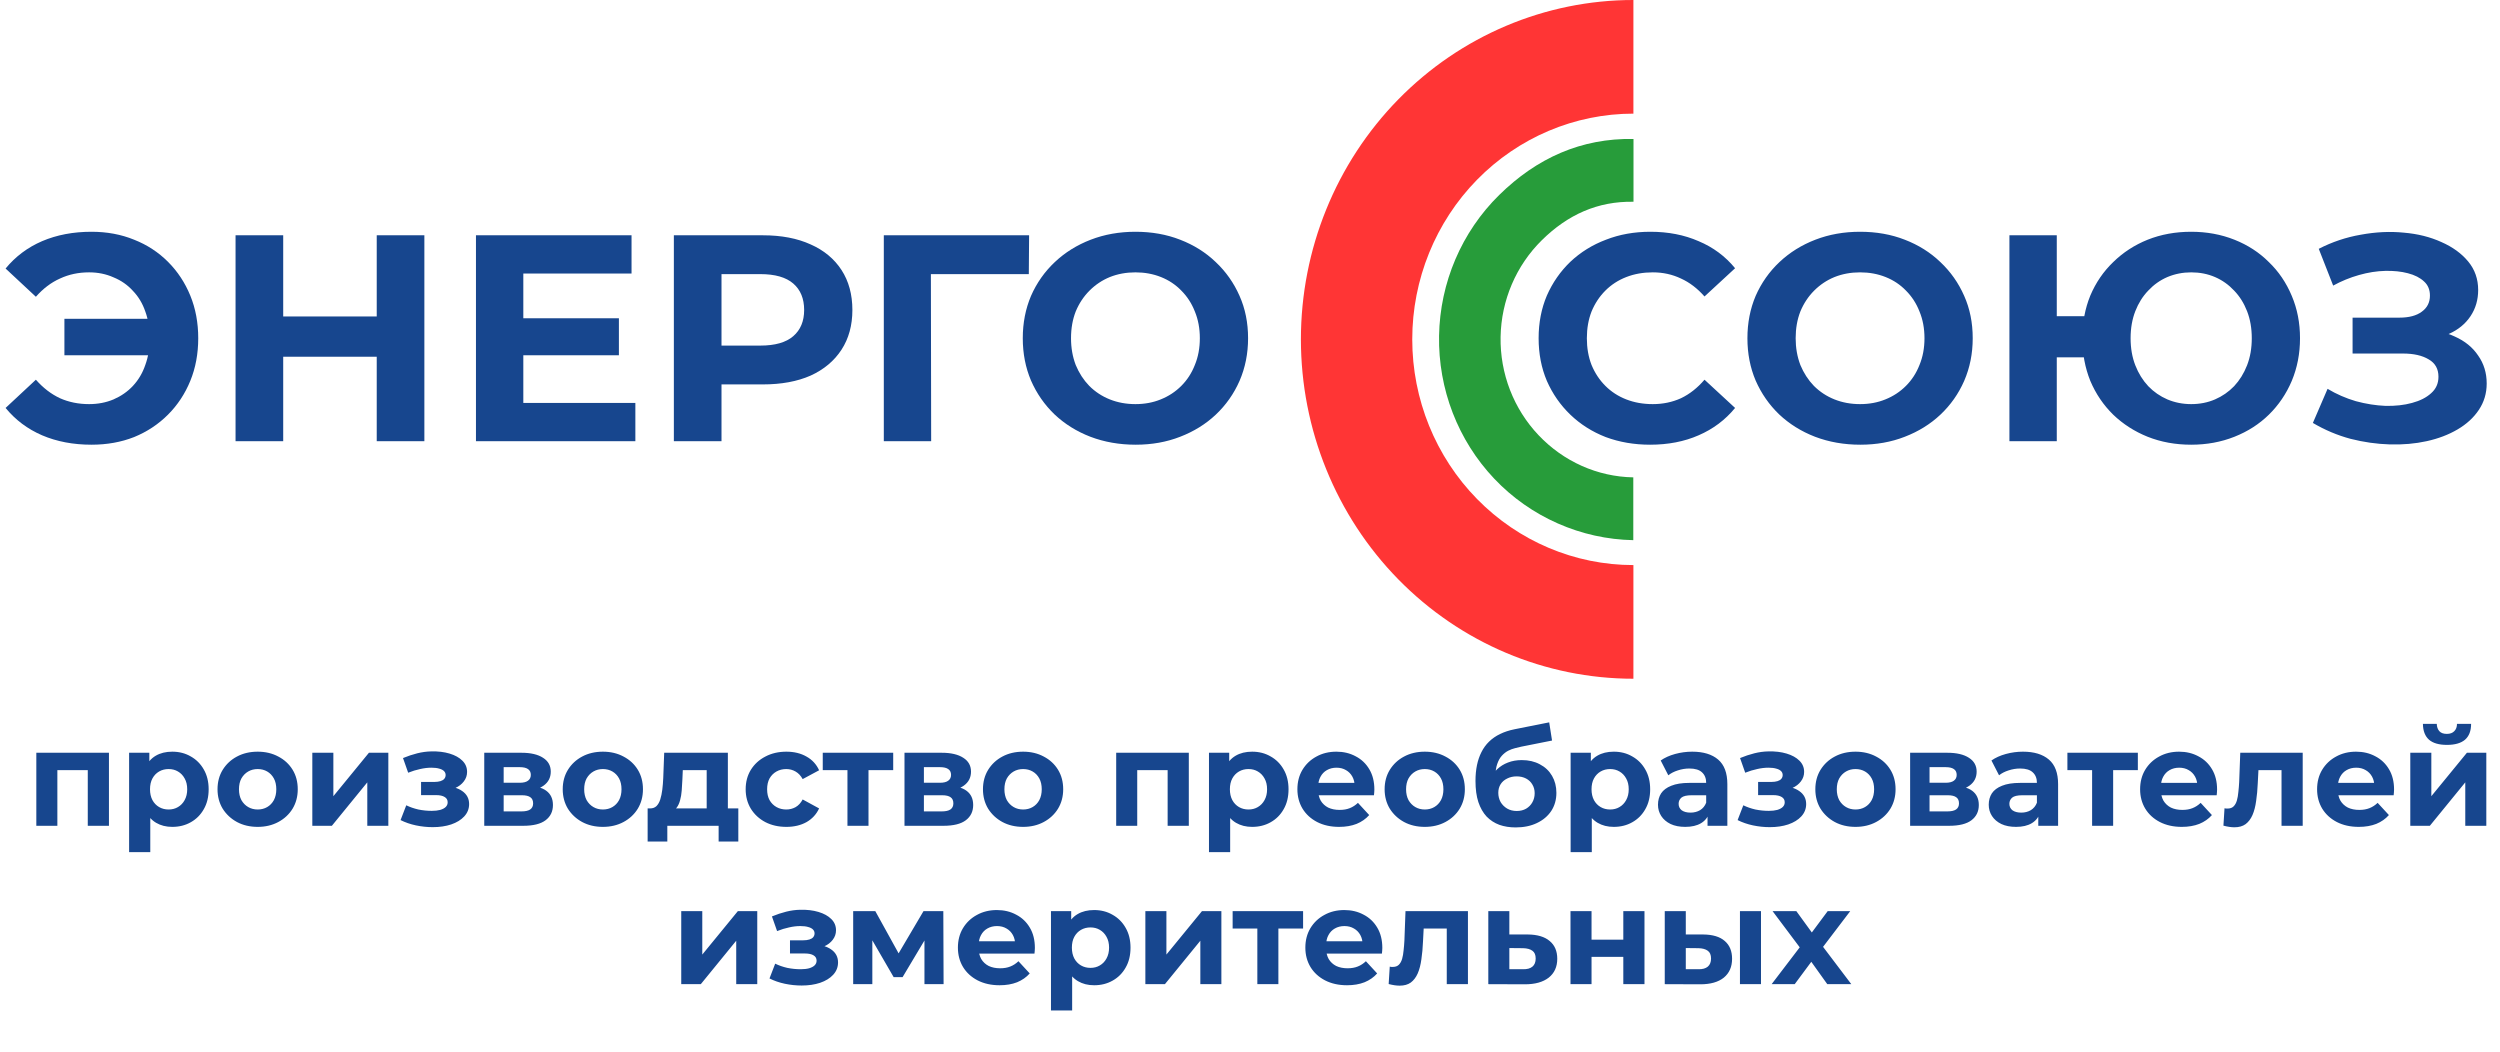
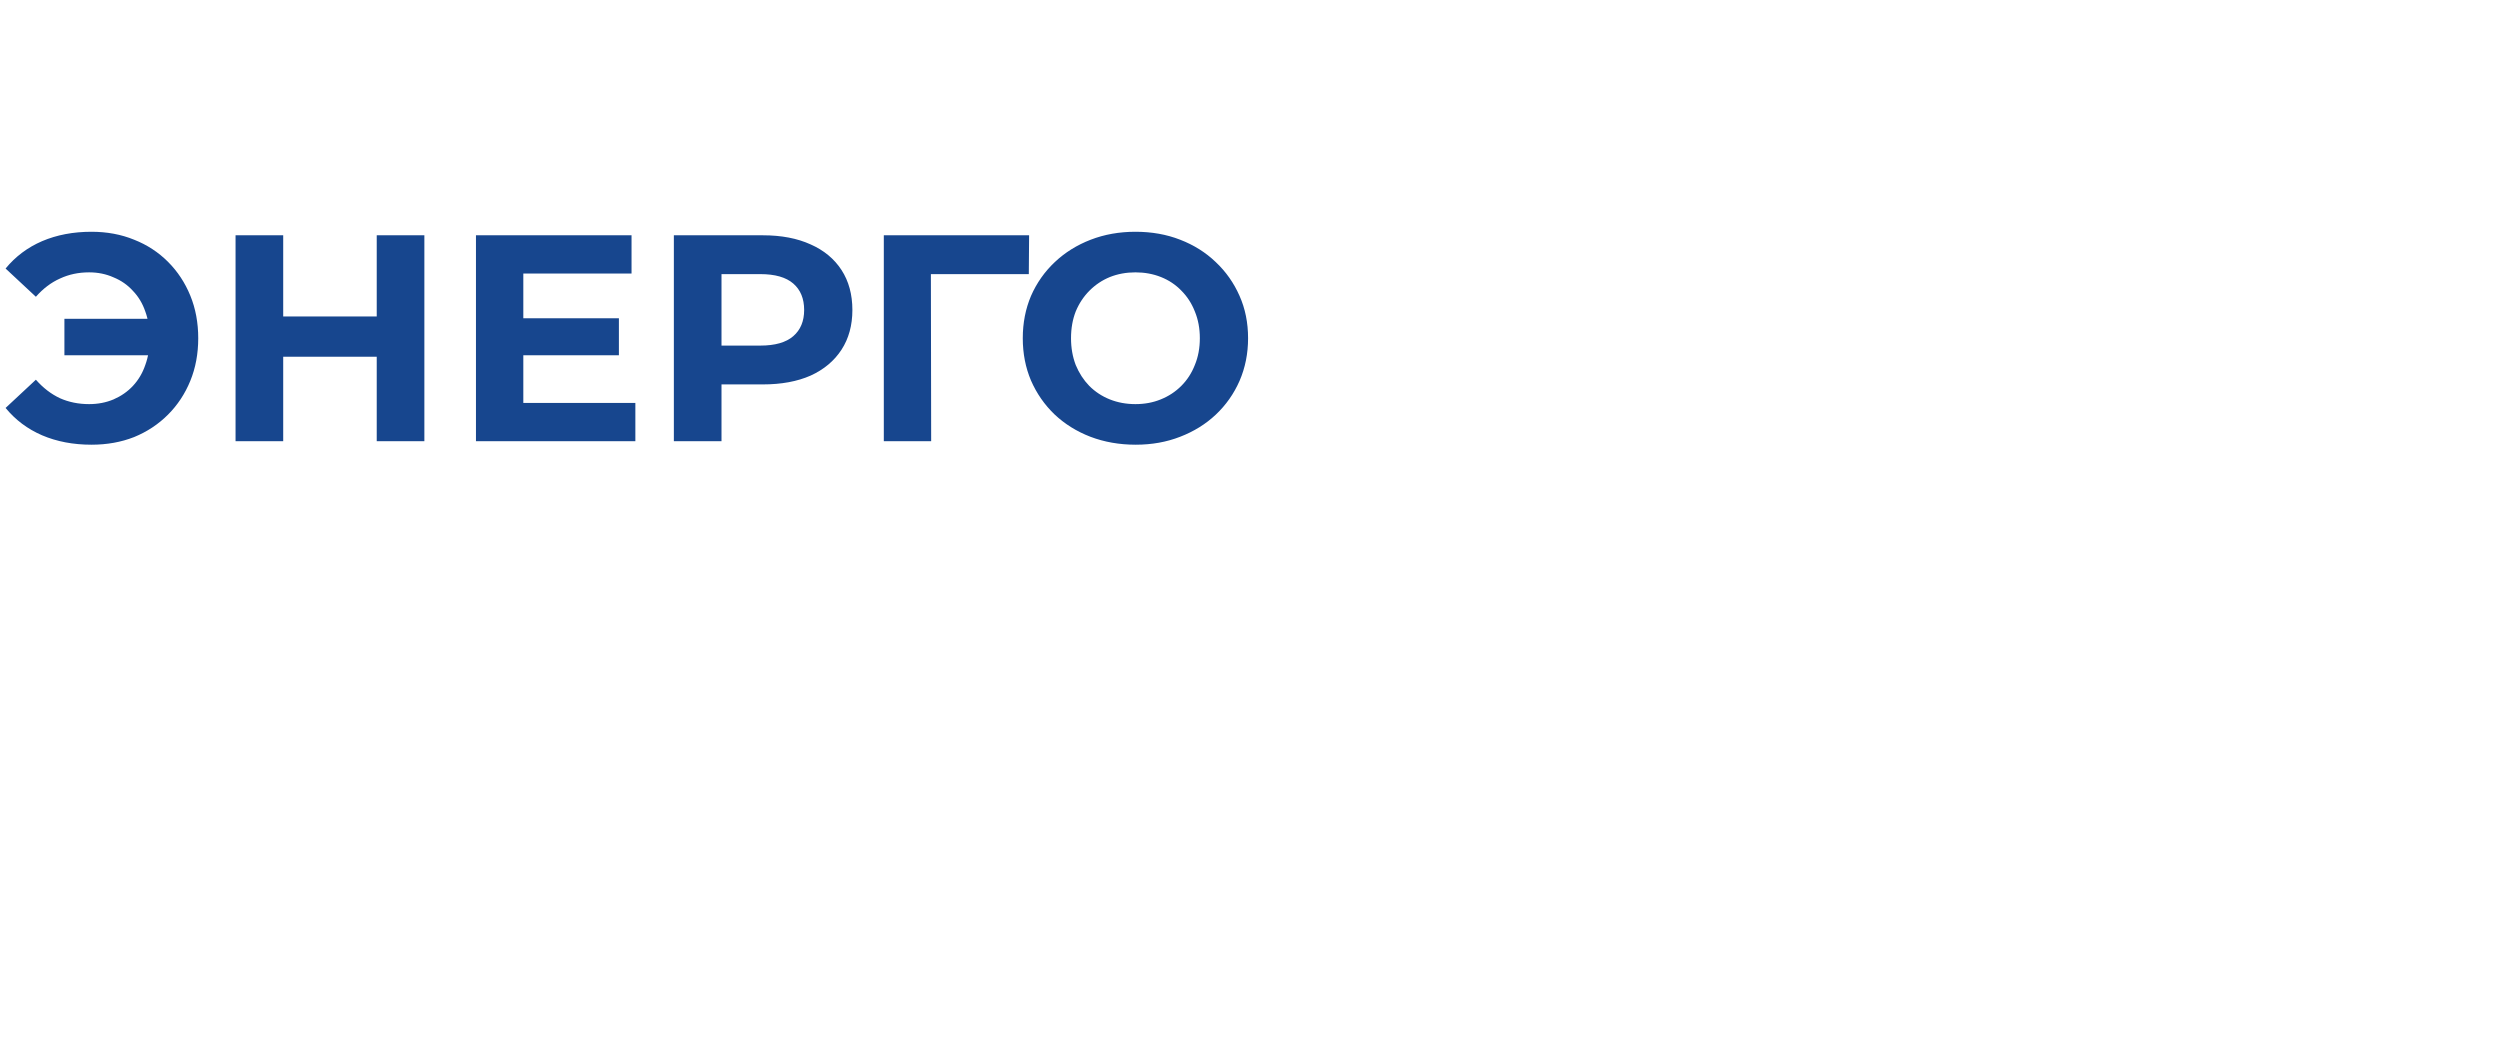
<svg xmlns="http://www.w3.org/2000/svg" width="221" height="93" viewBox="0 0 221 93" fill="none">
  <path d="M5.694 31.408V28.184H14.69V31.408H5.694ZM8.086 20.488C9.455 20.488 10.712 20.722 11.856 21.19C13 21.641 13.997 22.291 14.846 23.14C15.695 23.989 16.354 24.986 16.822 26.13C17.29 27.274 17.524 28.531 17.524 29.9C17.524 31.269 17.29 32.526 16.822 33.67C16.354 34.814 15.695 35.811 14.846 36.66C13.997 37.509 13 38.168 11.856 38.636C10.712 39.087 9.455 39.312 8.086 39.312C6.474 39.312 5.018 39.035 3.718 38.48C2.435 37.925 1.361 37.119 0.494 36.062L3.172 33.566C3.813 34.294 4.524 34.84 5.304 35.204C6.084 35.551 6.942 35.724 7.878 35.724C8.658 35.724 9.377 35.585 10.036 35.308C10.712 35.013 11.284 34.615 11.752 34.112C12.237 33.592 12.601 32.977 12.844 32.266C13.104 31.555 13.234 30.767 13.234 29.9C13.234 29.033 13.104 28.245 12.844 27.534C12.601 26.823 12.237 26.217 11.752 25.714C11.284 25.194 10.712 24.795 10.036 24.518C9.377 24.223 8.658 24.076 7.878 24.076C6.942 24.076 6.084 24.258 5.304 24.622C4.524 24.969 3.813 25.506 3.172 26.234L0.494 23.738C1.361 22.681 2.435 21.875 3.718 21.32C5.018 20.765 6.474 20.488 8.086 20.488ZM33.303 20.8H37.514V39H33.303V20.8ZM25.035 39H20.823V20.8H25.035V39ZM33.614 31.538H24.723V27.976H33.614V31.538ZM45.949 28.132H54.711V31.408H45.949V28.132ZM46.261 35.62H56.166V39H42.075V20.8H55.828V24.18H46.261V35.62ZM59.569 39V20.8H67.447C69.076 20.8 70.48 21.069 71.659 21.606C72.837 22.126 73.747 22.88 74.389 23.868C75.03 24.856 75.351 26.035 75.351 27.404C75.351 28.756 75.03 29.926 74.389 30.914C73.747 31.902 72.837 32.665 71.659 33.202C70.48 33.722 69.076 33.982 67.447 33.982H61.909L63.781 32.084V39H59.569ZM63.781 32.552L61.909 30.55H67.213C68.513 30.55 69.483 30.273 70.125 29.718C70.766 29.163 71.087 28.392 71.087 27.404C71.087 26.399 70.766 25.619 70.125 25.064C69.483 24.509 68.513 24.232 67.213 24.232H61.909L63.781 22.23V32.552ZM78.129 39V20.8H90.973L90.947 24.232H81.327L82.289 23.27L82.315 39H78.129ZM100.398 39.312C98.959 39.312 97.624 39.078 96.394 38.61C95.18 38.142 94.123 37.483 93.222 36.634C92.338 35.785 91.644 34.788 91.142 33.644C90.656 32.5 90.414 31.252 90.414 29.9C90.414 28.548 90.656 27.3 91.142 26.156C91.644 25.012 92.346 24.015 93.248 23.166C94.149 22.317 95.206 21.658 96.42 21.19C97.633 20.722 98.95 20.488 100.372 20.488C101.81 20.488 103.128 20.722 104.324 21.19C105.537 21.658 106.586 22.317 107.47 23.166C108.371 24.015 109.073 25.012 109.576 26.156C110.078 27.283 110.33 28.531 110.33 29.9C110.33 31.252 110.078 32.509 109.576 33.67C109.073 34.814 108.371 35.811 107.47 36.66C106.586 37.492 105.537 38.142 104.324 38.61C103.128 39.078 101.819 39.312 100.398 39.312ZM100.372 35.724C101.186 35.724 101.932 35.585 102.608 35.308C103.301 35.031 103.908 34.632 104.428 34.112C104.948 33.592 105.346 32.977 105.624 32.266C105.918 31.555 106.066 30.767 106.066 29.9C106.066 29.033 105.918 28.245 105.624 27.534C105.346 26.823 104.948 26.208 104.428 25.688C103.925 25.168 103.327 24.769 102.634 24.492C101.94 24.215 101.186 24.076 100.372 24.076C99.557 24.076 98.803 24.215 98.11 24.492C97.434 24.769 96.836 25.168 96.316 25.688C95.796 26.208 95.388 26.823 95.094 27.534C94.816 28.245 94.678 29.033 94.678 29.9C94.678 30.749 94.816 31.538 95.094 32.266C95.388 32.977 95.787 33.592 96.29 34.112C96.81 34.632 97.416 35.031 98.11 35.308C98.803 35.585 99.557 35.724 100.372 35.724Z" fill="#17468E" />
-   <path d="M145.868 39.312C144.464 39.312 143.155 39.087 141.942 38.636C140.746 38.168 139.706 37.509 138.822 36.66C137.938 35.811 137.245 34.814 136.742 33.67C136.257 32.526 136.014 31.269 136.014 29.9C136.014 28.531 136.257 27.274 136.742 26.13C137.245 24.986 137.938 23.989 138.822 23.14C139.723 22.291 140.772 21.641 141.968 21.19C143.164 20.722 144.473 20.488 145.894 20.488C147.471 20.488 148.893 20.765 150.158 21.32C151.441 21.857 152.515 22.655 153.382 23.712L150.678 26.208C150.054 25.497 149.361 24.969 148.598 24.622C147.835 24.258 147.003 24.076 146.102 24.076C145.253 24.076 144.473 24.215 143.762 24.492C143.051 24.769 142.436 25.168 141.916 25.688C141.396 26.208 140.989 26.823 140.694 27.534C140.417 28.245 140.278 29.033 140.278 29.9C140.278 30.767 140.417 31.555 140.694 32.266C140.989 32.977 141.396 33.592 141.916 34.112C142.436 34.632 143.051 35.031 143.762 35.308C144.473 35.585 145.253 35.724 146.102 35.724C147.003 35.724 147.835 35.551 148.598 35.204C149.361 34.84 150.054 34.294 150.678 33.566L153.382 36.062C152.515 37.119 151.441 37.925 150.158 38.48C148.893 39.035 147.463 39.312 145.868 39.312ZM164.456 39.312C163.018 39.312 161.683 39.078 160.452 38.61C159.239 38.142 158.182 37.483 157.28 36.634C156.396 35.785 155.703 34.788 155.2 33.644C154.715 32.5 154.472 31.252 154.472 29.9C154.472 28.548 154.715 27.3 155.2 26.156C155.703 25.012 156.405 24.015 157.306 23.166C158.208 22.317 159.265 21.658 160.478 21.19C161.692 20.722 163.009 20.488 164.43 20.488C165.869 20.488 167.186 20.722 168.382 21.19C169.596 21.658 170.644 22.317 171.528 23.166C172.43 24.015 173.132 25.012 173.634 26.156C174.137 27.283 174.388 28.531 174.388 29.9C174.388 31.252 174.137 32.509 173.634 33.67C173.132 34.814 172.43 35.811 171.528 36.66C170.644 37.492 169.596 38.142 168.382 38.61C167.186 39.078 165.878 39.312 164.456 39.312ZM164.43 35.724C165.245 35.724 165.99 35.585 166.666 35.308C167.36 35.031 167.966 34.632 168.486 34.112C169.006 33.592 169.405 32.977 169.682 32.266C169.977 31.555 170.124 30.767 170.124 29.9C170.124 29.033 169.977 28.245 169.682 27.534C169.405 26.823 169.006 26.208 168.486 25.688C167.984 25.168 167.386 24.769 166.692 24.492C165.999 24.215 165.245 24.076 164.43 24.076C163.616 24.076 162.862 24.215 162.168 24.492C161.492 24.769 160.894 25.168 160.374 25.688C159.854 26.208 159.447 26.823 159.152 27.534C158.875 28.245 158.736 29.033 158.736 29.9C158.736 30.749 158.875 31.538 159.152 32.266C159.447 32.977 159.846 33.592 160.348 34.112C160.868 34.632 161.475 35.031 162.168 35.308C162.862 35.585 163.616 35.724 164.43 35.724ZM177.633 39V20.8H181.819V27.95H186.525V31.59H181.819V39H177.633ZM193.701 39.312C192.314 39.312 191.032 39.078 189.853 38.61C188.692 38.142 187.678 37.492 186.811 36.66C185.944 35.811 185.268 34.814 184.783 33.67C184.315 32.509 184.081 31.252 184.081 29.9C184.081 28.531 184.315 27.274 184.783 26.13C185.268 24.986 185.944 23.998 186.811 23.166C187.678 22.317 188.692 21.658 189.853 21.19C191.032 20.722 192.314 20.488 193.701 20.488C195.07 20.488 196.344 20.722 197.523 21.19C198.702 21.658 199.716 22.317 200.565 23.166C201.432 23.998 202.108 24.995 202.593 26.156C203.078 27.3 203.321 28.548 203.321 29.9C203.321 31.252 203.078 32.509 202.593 33.67C202.108 34.814 201.432 35.811 200.565 36.66C199.716 37.492 198.702 38.142 197.523 38.61C196.344 39.078 195.07 39.312 193.701 39.312ZM193.701 35.724C194.464 35.724 195.166 35.585 195.807 35.308C196.448 35.031 197.012 34.641 197.497 34.138C197.982 33.618 198.364 33.003 198.641 32.292C198.918 31.581 199.057 30.784 199.057 29.9C199.057 29.016 198.918 28.219 198.641 27.508C198.364 26.797 197.982 26.191 197.497 25.688C197.012 25.168 196.448 24.769 195.807 24.492C195.166 24.215 194.464 24.076 193.701 24.076C192.956 24.076 192.254 24.215 191.595 24.492C190.954 24.769 190.39 25.168 189.905 25.688C189.42 26.191 189.038 26.797 188.761 27.508C188.484 28.219 188.345 29.016 188.345 29.9C188.345 30.784 188.484 31.581 188.761 32.292C189.038 33.003 189.42 33.618 189.905 34.138C190.39 34.641 190.954 35.031 191.595 35.308C192.254 35.585 192.956 35.724 193.701 35.724ZM204.458 37.388L205.758 34.372C206.538 34.84 207.37 35.204 208.254 35.464C209.155 35.707 210.031 35.845 210.88 35.88C211.747 35.897 212.527 35.811 213.22 35.62C213.931 35.429 214.494 35.143 214.91 34.762C215.343 34.381 215.56 33.895 215.56 33.306C215.56 32.613 215.274 32.101 214.702 31.772C214.13 31.425 213.367 31.252 212.414 31.252H207.968V28.08H212.102C212.951 28.08 213.61 27.907 214.078 27.56C214.563 27.213 214.806 26.737 214.806 26.13C214.806 25.61 214.633 25.194 214.286 24.882C213.939 24.553 213.463 24.31 212.856 24.154C212.267 23.998 211.599 23.929 210.854 23.946C210.109 23.963 209.337 24.085 208.54 24.31C207.743 24.535 206.98 24.847 206.252 25.246L204.978 21.996C206.157 21.389 207.396 20.973 208.696 20.748C210.013 20.505 211.279 20.445 212.492 20.566C213.723 20.67 214.832 20.947 215.82 21.398C216.808 21.831 217.597 22.403 218.186 23.114C218.775 23.825 219.07 24.665 219.07 25.636C219.07 26.503 218.845 27.274 218.394 27.95C217.943 28.626 217.311 29.146 216.496 29.51C215.699 29.874 214.78 30.056 213.74 30.056L213.844 29.12C215.057 29.12 216.106 29.328 216.99 29.744C217.891 30.143 218.585 30.706 219.07 31.434C219.573 32.145 219.824 32.968 219.824 33.904C219.824 34.771 219.59 35.551 219.122 36.244C218.671 36.92 218.047 37.492 217.25 37.96C216.453 38.428 215.543 38.775 214.52 39C213.497 39.225 212.405 39.321 211.244 39.286C210.1 39.251 208.947 39.087 207.786 38.792C206.625 38.48 205.515 38.012 204.458 37.388Z" fill="#17468E" />
-   <path d="M3.211 73V66.544H9.631V73H7.759V67.66L8.179 68.08H4.651L5.071 67.66V73H3.211ZM15.229 73.096C14.685 73.096 14.209 72.976 13.801 72.736C13.393 72.496 13.073 72.132 12.841 71.644C12.617 71.148 12.505 70.524 12.505 69.772C12.505 69.012 12.613 68.388 12.829 67.9C13.045 67.412 13.357 67.048 13.765 66.808C14.173 66.568 14.661 66.448 15.229 66.448C15.837 66.448 16.381 66.588 16.861 66.868C17.349 67.14 17.733 67.524 18.013 68.02C18.301 68.516 18.445 69.1 18.445 69.772C18.445 70.452 18.301 71.04 18.013 71.536C17.733 72.032 17.349 72.416 16.861 72.688C16.381 72.96 15.837 73.096 15.229 73.096ZM11.413 75.328V66.544H13.201V67.864L13.165 69.784L13.285 71.692V75.328H11.413ZM14.905 71.56C15.217 71.56 15.493 71.488 15.733 71.344C15.981 71.2 16.177 70.996 16.321 70.732C16.473 70.46 16.549 70.14 16.549 69.772C16.549 69.396 16.473 69.076 16.321 68.812C16.177 68.548 15.981 68.344 15.733 68.2C15.493 68.056 15.217 67.984 14.905 67.984C14.593 67.984 14.313 68.056 14.065 68.2C13.817 68.344 13.621 68.548 13.477 68.812C13.333 69.076 13.261 69.396 13.261 69.772C13.261 70.14 13.333 70.46 13.477 70.732C13.621 70.996 13.817 71.2 14.065 71.344C14.313 71.488 14.593 71.56 14.905 71.56ZM22.781 73.096C22.093 73.096 21.481 72.952 20.945 72.664C20.417 72.376 19.997 71.984 19.685 71.488C19.381 70.984 19.229 70.412 19.229 69.772C19.229 69.124 19.381 68.552 19.685 68.056C19.997 67.552 20.417 67.16 20.945 66.88C21.481 66.592 22.093 66.448 22.781 66.448C23.461 66.448 24.069 66.592 24.605 66.88C25.141 67.16 25.561 67.548 25.865 68.044C26.169 68.54 26.321 69.116 26.321 69.772C26.321 70.412 26.169 70.984 25.865 71.488C25.561 71.984 25.141 72.376 24.605 72.664C24.069 72.952 23.461 73.096 22.781 73.096ZM22.781 71.56C23.093 71.56 23.373 71.488 23.621 71.344C23.869 71.2 24.065 70.996 24.209 70.732C24.353 70.46 24.425 70.14 24.425 69.772C24.425 69.396 24.353 69.076 24.209 68.812C24.065 68.548 23.869 68.344 23.621 68.2C23.373 68.056 23.093 67.984 22.781 67.984C22.469 67.984 22.189 68.056 21.941 68.2C21.693 68.344 21.493 68.548 21.341 68.812C21.197 69.076 21.125 69.396 21.125 69.772C21.125 70.14 21.197 70.46 21.341 70.732C21.493 70.996 21.693 71.2 21.941 71.344C22.189 71.488 22.469 71.56 22.781 71.56ZM27.609 73V66.544H29.469V70.384L32.613 66.544H34.329V73H32.469V69.16L29.337 73H27.609ZM38.254 73.12C37.758 73.12 37.262 73.068 36.766 72.964C36.278 72.86 35.826 72.704 35.41 72.496L35.914 71.188C36.242 71.348 36.598 71.472 36.982 71.56C37.374 71.64 37.77 71.68 38.17 71.68C38.458 71.68 38.706 71.652 38.914 71.596C39.13 71.532 39.294 71.444 39.406 71.332C39.518 71.22 39.574 71.084 39.574 70.924C39.574 70.716 39.486 70.56 39.31 70.456C39.134 70.344 38.878 70.288 38.542 70.288H37.222V69.124H38.386C38.602 69.124 38.786 69.1 38.938 69.052C39.09 69.004 39.202 68.936 39.274 68.848C39.354 68.752 39.394 68.64 39.394 68.512C39.394 68.376 39.346 68.26 39.25 68.164C39.154 68.068 39.014 67.996 38.83 67.948C38.646 67.892 38.414 67.864 38.134 67.864C37.814 67.864 37.482 67.904 37.138 67.984C36.794 68.056 36.442 68.164 36.082 68.308L35.626 67.012C36.05 66.836 36.47 66.696 36.886 66.592C37.302 66.488 37.714 66.432 38.122 66.424C38.722 66.408 39.262 66.472 39.742 66.616C40.222 66.76 40.598 66.968 40.87 67.24C41.15 67.512 41.29 67.844 41.29 68.236C41.29 68.548 41.194 68.828 41.002 69.076C40.818 69.324 40.562 69.52 40.234 69.664C39.906 69.8 39.538 69.868 39.13 69.868L39.178 69.496C39.89 69.496 40.45 69.64 40.858 69.928C41.266 70.208 41.47 70.592 41.47 71.08C41.47 71.496 41.326 71.86 41.038 72.172C40.758 72.476 40.374 72.712 39.886 72.88C39.406 73.04 38.862 73.12 38.254 73.12ZM42.808 73V66.544H46.108C46.916 66.544 47.548 66.692 48.004 66.988C48.46 67.276 48.688 67.684 48.688 68.212C48.688 68.74 48.472 69.156 48.04 69.46C47.616 69.756 47.052 69.904 46.348 69.904L46.54 69.472C47.324 69.472 47.908 69.616 48.292 69.904C48.684 70.192 48.88 70.612 48.88 71.164C48.88 71.732 48.664 72.18 48.232 72.508C47.8 72.836 47.14 73 46.252 73H42.808ZM44.524 71.728H46.096C46.44 71.728 46.696 71.672 46.864 71.56C47.04 71.44 47.128 71.26 47.128 71.02C47.128 70.772 47.048 70.592 46.888 70.48C46.728 70.36 46.476 70.3 46.132 70.3H44.524V71.728ZM44.524 69.196H45.94C46.268 69.196 46.512 69.136 46.672 69.016C46.84 68.896 46.924 68.724 46.924 68.5C46.924 68.268 46.84 68.096 46.672 67.984C46.512 67.872 46.268 67.816 45.94 67.816H44.524V69.196ZM53.297 73.096C52.609 73.096 51.997 72.952 51.461 72.664C50.933 72.376 50.513 71.984 50.201 71.488C49.897 70.984 49.745 70.412 49.745 69.772C49.745 69.124 49.897 68.552 50.201 68.056C50.513 67.552 50.933 67.16 51.461 66.88C51.997 66.592 52.609 66.448 53.297 66.448C53.977 66.448 54.585 66.592 55.121 66.88C55.657 67.16 56.077 67.548 56.381 68.044C56.685 68.54 56.837 69.116 56.837 69.772C56.837 70.412 56.685 70.984 56.381 71.488C56.077 71.984 55.657 72.376 55.121 72.664C54.585 72.952 53.977 73.096 53.297 73.096ZM53.297 71.56C53.609 71.56 53.889 71.488 54.137 71.344C54.385 71.2 54.581 70.996 54.725 70.732C54.869 70.46 54.941 70.14 54.941 69.772C54.941 69.396 54.869 69.076 54.725 68.812C54.581 68.548 54.385 68.344 54.137 68.2C53.889 68.056 53.609 67.984 53.297 67.984C52.985 67.984 52.705 68.056 52.457 68.2C52.209 68.344 52.009 68.548 51.857 68.812C51.713 69.076 51.641 69.396 51.641 69.772C51.641 70.14 51.713 70.46 51.857 70.732C52.009 70.996 52.209 71.2 52.457 71.344C52.705 71.488 52.985 71.56 53.297 71.56ZM62.471 72.16V68.08H60.359L60.323 68.908C60.307 69.252 60.287 69.58 60.263 69.892C60.239 70.204 60.191 70.488 60.119 70.744C60.055 70.992 59.959 71.204 59.831 71.38C59.703 71.548 59.531 71.664 59.315 71.728L57.467 71.464C57.699 71.464 57.887 71.396 58.031 71.26C58.175 71.116 58.287 70.92 58.367 70.672C58.447 70.416 58.507 70.128 58.547 69.808C58.587 69.48 58.615 69.136 58.631 68.776L58.715 66.544H64.343V72.16H62.471ZM57.251 74.392V71.464H65.267V74.392H63.527V73H58.991V74.392H57.251ZM69.517 73.096C68.821 73.096 68.201 72.956 67.657 72.676C67.113 72.388 66.685 71.992 66.373 71.488C66.069 70.984 65.917 70.412 65.917 69.772C65.917 69.124 66.069 68.552 66.373 68.056C66.685 67.552 67.113 67.16 67.657 66.88C68.201 66.592 68.821 66.448 69.517 66.448C70.197 66.448 70.789 66.592 71.293 66.88C71.797 67.16 72.169 67.564 72.409 68.092L70.957 68.872C70.789 68.568 70.577 68.344 70.321 68.2C70.073 68.056 69.801 67.984 69.505 67.984C69.185 67.984 68.897 68.056 68.641 68.2C68.385 68.344 68.181 68.548 68.029 68.812C67.885 69.076 67.813 69.396 67.813 69.772C67.813 70.148 67.885 70.468 68.029 70.732C68.181 70.996 68.385 71.2 68.641 71.344C68.897 71.488 69.185 71.56 69.505 71.56C69.801 71.56 70.073 71.492 70.321 71.356C70.577 71.212 70.789 70.984 70.957 70.672L72.409 71.464C72.169 71.984 71.797 72.388 71.293 72.676C70.789 72.956 70.197 73.096 69.517 73.096ZM74.915 73V67.648L75.335 68.08H72.731V66.544H78.959V68.08H76.355L76.775 67.648V73H74.915ZM79.957 73V66.544H83.257C84.065 66.544 84.697 66.692 85.153 66.988C85.609 67.276 85.837 67.684 85.837 68.212C85.837 68.74 85.621 69.156 85.189 69.46C84.765 69.756 84.201 69.904 83.497 69.904L83.689 69.472C84.473 69.472 85.057 69.616 85.441 69.904C85.833 70.192 86.029 70.612 86.029 71.164C86.029 71.732 85.813 72.18 85.381 72.508C84.949 72.836 84.289 73 83.401 73H79.957ZM81.673 71.728H83.245C83.589 71.728 83.845 71.672 84.013 71.56C84.189 71.44 84.277 71.26 84.277 71.02C84.277 70.772 84.197 70.592 84.037 70.48C83.877 70.36 83.625 70.3 83.281 70.3H81.673V71.728ZM81.673 69.196H83.089C83.417 69.196 83.661 69.136 83.821 69.016C83.989 68.896 84.073 68.724 84.073 68.5C84.073 68.268 83.989 68.096 83.821 67.984C83.661 67.872 83.417 67.816 83.089 67.816H81.673V69.196ZM90.445 73.096C89.757 73.096 89.145 72.952 88.609 72.664C88.082 72.376 87.662 71.984 87.35 71.488C87.046 70.984 86.894 70.412 86.894 69.772C86.894 69.124 87.046 68.552 87.35 68.056C87.662 67.552 88.082 67.16 88.609 66.88C89.145 66.592 89.757 66.448 90.445 66.448C91.126 66.448 91.734 66.592 92.269 66.88C92.805 67.16 93.225 67.548 93.529 68.044C93.834 68.54 93.986 69.116 93.986 69.772C93.986 70.412 93.834 70.984 93.529 71.488C93.225 71.984 92.805 72.376 92.269 72.664C91.734 72.952 91.126 73.096 90.445 73.096ZM90.445 71.56C90.757 71.56 91.037 71.488 91.285 71.344C91.534 71.2 91.73 70.996 91.874 70.732C92.017 70.46 92.09 70.14 92.09 69.772C92.09 69.396 92.017 69.076 91.874 68.812C91.73 68.548 91.534 68.344 91.285 68.2C91.037 68.056 90.757 67.984 90.445 67.984C90.133 67.984 89.853 68.056 89.606 68.2C89.358 68.344 89.157 68.548 89.005 68.812C88.862 69.076 88.79 69.396 88.79 69.772C88.79 70.14 88.862 70.46 89.005 70.732C89.157 70.996 89.358 71.2 89.606 71.344C89.853 71.488 90.133 71.56 90.445 71.56ZM98.671 73V66.544H105.091V73H103.219V67.66L103.639 68.08H100.111L100.531 67.66V73H98.671ZM110.69 73.096C110.146 73.096 109.67 72.976 109.262 72.736C108.854 72.496 108.534 72.132 108.302 71.644C108.078 71.148 107.966 70.524 107.966 69.772C107.966 69.012 108.074 68.388 108.29 67.9C108.506 67.412 108.818 67.048 109.226 66.808C109.634 66.568 110.122 66.448 110.69 66.448C111.298 66.448 111.842 66.588 112.322 66.868C112.81 67.14 113.194 67.524 113.474 68.02C113.762 68.516 113.906 69.1 113.906 69.772C113.906 70.452 113.762 71.04 113.474 71.536C113.194 72.032 112.81 72.416 112.322 72.688C111.842 72.96 111.298 73.096 110.69 73.096ZM106.874 75.328V66.544H108.662V67.864L108.626 69.784L108.746 71.692V75.328H106.874ZM110.366 71.56C110.678 71.56 110.954 71.488 111.194 71.344C111.442 71.2 111.638 70.996 111.782 70.732C111.934 70.46 112.01 70.14 112.01 69.772C112.01 69.396 111.934 69.076 111.782 68.812C111.638 68.548 111.442 68.344 111.194 68.2C110.954 68.056 110.678 67.984 110.366 67.984C110.054 67.984 109.774 68.056 109.526 68.2C109.278 68.344 109.082 68.548 108.938 68.812C108.794 69.076 108.722 69.396 108.722 69.772C108.722 70.14 108.794 70.46 108.938 70.732C109.082 70.996 109.278 71.2 109.526 71.344C109.774 71.488 110.054 71.56 110.366 71.56ZM118.374 73.096C117.638 73.096 116.99 72.952 116.43 72.664C115.878 72.376 115.45 71.984 115.146 71.488C114.842 70.984 114.69 70.412 114.69 69.772C114.69 69.124 114.838 68.552 115.134 68.056C115.438 67.552 115.85 67.16 116.37 66.88C116.89 66.592 117.478 66.448 118.134 66.448C118.766 66.448 119.334 66.584 119.838 66.856C120.35 67.12 120.754 67.504 121.05 68.008C121.346 68.504 121.494 69.1 121.494 69.796C121.494 69.868 121.49 69.952 121.482 70.048C121.474 70.136 121.466 70.22 121.458 70.3H116.214V69.208H120.474L119.754 69.532C119.754 69.196 119.686 68.904 119.55 68.656C119.414 68.408 119.226 68.216 118.986 68.08C118.746 67.936 118.466 67.864 118.146 67.864C117.826 67.864 117.542 67.936 117.294 68.08C117.054 68.216 116.866 68.412 116.73 68.668C116.594 68.916 116.526 69.212 116.526 69.556V69.844C116.526 70.196 116.602 70.508 116.754 70.78C116.914 71.044 117.134 71.248 117.414 71.392C117.702 71.528 118.038 71.596 118.422 71.596C118.766 71.596 119.066 71.544 119.322 71.44C119.586 71.336 119.826 71.18 120.042 70.972L121.038 72.052C120.742 72.388 120.37 72.648 119.922 72.832C119.474 73.008 118.958 73.096 118.374 73.096ZM125.953 73.096C125.265 73.096 124.653 72.952 124.117 72.664C123.589 72.376 123.169 71.984 122.857 71.488C122.553 70.984 122.401 70.412 122.401 69.772C122.401 69.124 122.553 68.552 122.857 68.056C123.169 67.552 123.589 67.16 124.117 66.88C124.653 66.592 125.265 66.448 125.953 66.448C126.633 66.448 127.241 66.592 127.777 66.88C128.313 67.16 128.733 67.548 129.037 68.044C129.341 68.54 129.493 69.116 129.493 69.772C129.493 70.412 129.341 70.984 129.037 71.488C128.733 71.984 128.313 72.376 127.777 72.664C127.241 72.952 126.633 73.096 125.953 73.096ZM125.953 71.56C126.265 71.56 126.545 71.488 126.793 71.344C127.041 71.2 127.237 70.996 127.381 70.732C127.525 70.46 127.597 70.14 127.597 69.772C127.597 69.396 127.525 69.076 127.381 68.812C127.237 68.548 127.041 68.344 126.793 68.2C126.545 68.056 126.265 67.984 125.953 67.984C125.641 67.984 125.361 68.056 125.113 68.2C124.865 68.344 124.665 68.548 124.513 68.812C124.369 69.076 124.297 69.396 124.297 69.772C124.297 70.14 124.369 70.46 124.513 70.732C124.665 70.996 124.865 71.2 125.113 71.344C125.361 71.488 125.641 71.56 125.953 71.56ZM133.985 73.144C133.457 73.144 132.977 73.068 132.545 72.916C132.113 72.756 131.737 72.512 131.417 72.184C131.105 71.848 130.861 71.42 130.685 70.9C130.517 70.38 130.433 69.76 130.433 69.04C130.433 68.528 130.477 68.06 130.565 67.636C130.653 67.212 130.785 66.828 130.961 66.484C131.137 66.132 131.361 65.824 131.633 65.56C131.913 65.288 132.237 65.064 132.605 64.888C132.981 64.704 133.405 64.564 133.877 64.468L136.949 63.856L137.201 65.464L134.489 66.004C134.329 66.036 134.145 66.08 133.937 66.136C133.737 66.184 133.533 66.26 133.325 66.364C133.125 66.468 132.937 66.616 132.761 66.808C132.593 66.992 132.457 67.236 132.353 67.54C132.249 67.836 132.197 68.204 132.197 68.644C132.197 68.78 132.201 68.884 132.209 68.956C132.225 69.028 132.237 69.104 132.245 69.184C132.261 69.264 132.269 69.388 132.269 69.556L131.669 68.968C131.845 68.592 132.069 68.272 132.341 68.008C132.621 67.744 132.941 67.544 133.301 67.408C133.669 67.264 134.077 67.192 134.525 67.192C135.133 67.192 135.665 67.316 136.121 67.564C136.585 67.804 136.945 68.144 137.201 68.584C137.457 69.024 137.585 69.524 137.585 70.084C137.585 70.692 137.433 71.228 137.129 71.692C136.825 72.148 136.401 72.504 135.857 72.76C135.321 73.016 134.697 73.144 133.985 73.144ZM134.081 71.692C134.393 71.692 134.669 71.624 134.909 71.488C135.149 71.344 135.333 71.156 135.461 70.924C135.597 70.684 135.665 70.416 135.665 70.12C135.665 69.832 135.597 69.576 135.461 69.352C135.333 69.128 135.149 68.952 134.909 68.824C134.669 68.696 134.389 68.632 134.069 68.632C133.757 68.632 133.477 68.696 133.229 68.824C132.981 68.944 132.789 69.112 132.653 69.328C132.517 69.544 132.449 69.796 132.449 70.084C132.449 70.38 132.517 70.652 132.653 70.9C132.797 71.14 132.989 71.332 133.229 71.476C133.477 71.62 133.761 71.692 134.081 71.692ZM142.659 73.096C142.115 73.096 141.639 72.976 141.231 72.736C140.823 72.496 140.503 72.132 140.271 71.644C140.047 71.148 139.935 70.524 139.935 69.772C139.935 69.012 140.043 68.388 140.259 67.9C140.475 67.412 140.787 67.048 141.195 66.808C141.603 66.568 142.091 66.448 142.659 66.448C143.267 66.448 143.811 66.588 144.291 66.868C144.779 67.14 145.163 67.524 145.443 68.02C145.731 68.516 145.875 69.1 145.875 69.772C145.875 70.452 145.731 71.04 145.443 71.536C145.163 72.032 144.779 72.416 144.291 72.688C143.811 72.96 143.267 73.096 142.659 73.096ZM138.843 75.328V66.544H140.631V67.864L140.595 69.784L140.715 71.692V75.328H138.843ZM142.335 71.56C142.647 71.56 142.923 71.488 143.163 71.344C143.411 71.2 143.607 70.996 143.751 70.732C143.903 70.46 143.979 70.14 143.979 69.772C143.979 69.396 143.903 69.076 143.751 68.812C143.607 68.548 143.411 68.344 143.163 68.2C142.923 68.056 142.647 67.984 142.335 67.984C142.023 67.984 141.743 68.056 141.495 68.2C141.247 68.344 141.051 68.548 140.907 68.812C140.763 69.076 140.691 69.396 140.691 69.772C140.691 70.14 140.763 70.46 140.907 70.732C141.051 70.996 141.247 71.2 141.495 71.344C141.743 71.488 142.023 71.56 142.335 71.56ZM150.946 73V71.74L150.826 71.464V69.208C150.826 68.808 150.702 68.496 150.454 68.272C150.214 68.048 149.842 67.936 149.338 67.936C148.994 67.936 148.654 67.992 148.318 68.104C147.99 68.208 147.71 68.352 147.478 68.536L146.806 67.228C147.158 66.98 147.582 66.788 148.078 66.652C148.574 66.516 149.078 66.448 149.59 66.448C150.574 66.448 151.338 66.68 151.882 67.144C152.426 67.608 152.698 68.332 152.698 69.316V73H150.946ZM148.978 73.096C148.474 73.096 148.042 73.012 147.682 72.844C147.322 72.668 147.046 72.432 146.854 72.136C146.662 71.84 146.566 71.508 146.566 71.14C146.566 70.756 146.658 70.42 146.842 70.132C147.034 69.844 147.334 69.62 147.742 69.46C148.15 69.292 148.682 69.208 149.338 69.208H151.054V70.3H149.542C149.102 70.3 148.798 70.372 148.63 70.516C148.47 70.66 148.39 70.84 148.39 71.056C148.39 71.296 148.482 71.488 148.666 71.632C148.858 71.768 149.118 71.836 149.446 71.836C149.758 71.836 150.038 71.764 150.286 71.62C150.534 71.468 150.714 71.248 150.826 70.96L151.114 71.824C150.978 72.24 150.73 72.556 150.37 72.772C150.01 72.988 149.546 73.096 148.978 73.096ZM156.449 73.12C155.953 73.12 155.457 73.068 154.961 72.964C154.473 72.86 154.021 72.704 153.605 72.496L154.109 71.188C154.437 71.348 154.793 71.472 155.177 71.56C155.569 71.64 155.965 71.68 156.365 71.68C156.653 71.68 156.901 71.652 157.109 71.596C157.325 71.532 157.489 71.444 157.601 71.332C157.713 71.22 157.769 71.084 157.769 70.924C157.769 70.716 157.681 70.56 157.505 70.456C157.329 70.344 157.073 70.288 156.737 70.288H155.417V69.124H156.581C156.797 69.124 156.981 69.1 157.133 69.052C157.285 69.004 157.397 68.936 157.469 68.848C157.549 68.752 157.589 68.64 157.589 68.512C157.589 68.376 157.541 68.26 157.445 68.164C157.349 68.068 157.209 67.996 157.025 67.948C156.841 67.892 156.609 67.864 156.329 67.864C156.009 67.864 155.677 67.904 155.333 67.984C154.989 68.056 154.637 68.164 154.277 68.308L153.821 67.012C154.245 66.836 154.665 66.696 155.081 66.592C155.497 66.488 155.909 66.432 156.317 66.424C156.917 66.408 157.457 66.472 157.937 66.616C158.417 66.76 158.793 66.968 159.065 67.24C159.345 67.512 159.485 67.844 159.485 68.236C159.485 68.548 159.389 68.828 159.197 69.076C159.013 69.324 158.757 69.52 158.429 69.664C158.101 69.8 157.733 69.868 157.325 69.868L157.373 69.496C158.085 69.496 158.645 69.64 159.053 69.928C159.461 70.208 159.665 70.592 159.665 71.08C159.665 71.496 159.521 71.86 159.233 72.172C158.953 72.476 158.569 72.712 158.081 72.88C157.601 73.04 157.057 73.12 156.449 73.12ZM164.028 73.096C163.34 73.096 162.728 72.952 162.192 72.664C161.664 72.376 161.244 71.984 160.932 71.488C160.628 70.984 160.476 70.412 160.476 69.772C160.476 69.124 160.628 68.552 160.932 68.056C161.244 67.552 161.664 67.16 162.192 66.88C162.728 66.592 163.34 66.448 164.028 66.448C164.708 66.448 165.316 66.592 165.852 66.88C166.388 67.16 166.808 67.548 167.112 68.044C167.416 68.54 167.568 69.116 167.568 69.772C167.568 70.412 167.416 70.984 167.112 71.488C166.808 71.984 166.388 72.376 165.852 72.664C165.316 72.952 164.708 73.096 164.028 73.096ZM164.028 71.56C164.34 71.56 164.62 71.488 164.868 71.344C165.116 71.2 165.312 70.996 165.456 70.732C165.6 70.46 165.672 70.14 165.672 69.772C165.672 69.396 165.6 69.076 165.456 68.812C165.312 68.548 165.116 68.344 164.868 68.2C164.62 68.056 164.34 67.984 164.028 67.984C163.716 67.984 163.436 68.056 163.188 68.2C162.94 68.344 162.74 68.548 162.588 68.812C162.444 69.076 162.372 69.396 162.372 69.772C162.372 70.14 162.444 70.46 162.588 70.732C162.74 70.996 162.94 71.2 163.188 71.344C163.436 71.488 163.716 71.56 164.028 71.56ZM168.855 73V66.544H172.155C172.963 66.544 173.595 66.692 174.051 66.988C174.507 67.276 174.735 67.684 174.735 68.212C174.735 68.74 174.519 69.156 174.087 69.46C173.663 69.756 173.099 69.904 172.395 69.904L172.587 69.472C173.371 69.472 173.955 69.616 174.339 69.904C174.731 70.192 174.927 70.612 174.927 71.164C174.927 71.732 174.711 72.18 174.279 72.508C173.847 72.836 173.187 73 172.299 73H168.855ZM170.571 71.728H172.143C172.487 71.728 172.743 71.672 172.911 71.56C173.087 71.44 173.175 71.26 173.175 71.02C173.175 70.772 173.095 70.592 172.935 70.48C172.775 70.36 172.523 70.3 172.179 70.3H170.571V71.728ZM170.571 69.196H171.987C172.315 69.196 172.559 69.136 172.719 69.016C172.887 68.896 172.971 68.724 172.971 68.5C172.971 68.268 172.887 68.096 172.719 67.984C172.559 67.872 172.315 67.816 171.987 67.816H170.571V69.196ZM180.184 73V71.74L180.064 71.464V69.208C180.064 68.808 179.94 68.496 179.692 68.272C179.452 68.048 179.08 67.936 178.576 67.936C178.232 67.936 177.892 67.992 177.556 68.104C177.228 68.208 176.948 68.352 176.716 68.536L176.044 67.228C176.396 66.98 176.82 66.788 177.316 66.652C177.812 66.516 178.316 66.448 178.828 66.448C179.812 66.448 180.576 66.68 181.12 67.144C181.664 67.608 181.936 68.332 181.936 69.316V73H180.184ZM178.216 73.096C177.712 73.096 177.28 73.012 176.92 72.844C176.56 72.668 176.284 72.432 176.092 72.136C175.9 71.84 175.804 71.508 175.804 71.14C175.804 70.756 175.896 70.42 176.08 70.132C176.272 69.844 176.572 69.62 176.98 69.46C177.388 69.292 177.92 69.208 178.576 69.208H180.292V70.3H178.78C178.34 70.3 178.036 70.372 177.868 70.516C177.708 70.66 177.628 70.84 177.628 71.056C177.628 71.296 177.72 71.488 177.904 71.632C178.096 71.768 178.356 71.836 178.684 71.836C178.996 71.836 179.276 71.764 179.524 71.62C179.772 71.468 179.952 71.248 180.064 70.96L180.352 71.824C180.216 72.24 179.968 72.556 179.608 72.772C179.248 72.988 178.784 73.096 178.216 73.096ZM184.942 73V67.648L185.362 68.08H182.758V66.544H188.986V68.08H186.382L186.802 67.648V73H184.942ZM192.87 73.096C192.134 73.096 191.486 72.952 190.926 72.664C190.374 72.376 189.946 71.984 189.642 71.488C189.338 70.984 189.186 70.412 189.186 69.772C189.186 69.124 189.334 68.552 189.63 68.056C189.934 67.552 190.346 67.16 190.866 66.88C191.386 66.592 191.974 66.448 192.63 66.448C193.262 66.448 193.83 66.584 194.334 66.856C194.846 67.12 195.25 67.504 195.546 68.008C195.842 68.504 195.99 69.1 195.99 69.796C195.99 69.868 195.986 69.952 195.978 70.048C195.97 70.136 195.962 70.22 195.954 70.3H190.71V69.208H194.97L194.25 69.532C194.25 69.196 194.182 68.904 194.046 68.656C193.91 68.408 193.722 68.216 193.482 68.08C193.242 67.936 192.962 67.864 192.642 67.864C192.322 67.864 192.038 67.936 191.79 68.08C191.55 68.216 191.362 68.412 191.226 68.668C191.09 68.916 191.022 69.212 191.022 69.556V69.844C191.022 70.196 191.098 70.508 191.25 70.78C191.41 71.044 191.63 71.248 191.91 71.392C192.198 71.528 192.534 71.596 192.918 71.596C193.262 71.596 193.562 71.544 193.818 71.44C194.082 71.336 194.322 71.18 194.538 70.972L195.534 72.052C195.238 72.388 194.866 72.648 194.418 72.832C193.97 73.008 193.454 73.096 192.87 73.096ZM196.551 72.988L196.647 71.452C196.695 71.46 196.743 71.468 196.791 71.476C196.839 71.476 196.883 71.476 196.923 71.476C197.147 71.476 197.323 71.412 197.451 71.284C197.579 71.156 197.675 70.984 197.739 70.768C197.803 70.544 197.847 70.292 197.871 70.012C197.903 69.732 197.927 69.44 197.943 69.136L198.039 66.544H203.559V73H201.687V67.624L202.107 68.08H199.275L199.671 67.6L199.587 69.22C199.563 69.796 199.515 70.324 199.443 70.804C199.379 71.284 199.271 71.7 199.119 72.052C198.967 72.396 198.763 72.664 198.507 72.856C198.251 73.04 197.923 73.132 197.523 73.132C197.379 73.132 197.227 73.12 197.067 73.096C196.907 73.072 196.735 73.036 196.551 72.988ZM208.515 73.096C207.779 73.096 207.131 72.952 206.571 72.664C206.019 72.376 205.591 71.984 205.287 71.488C204.983 70.984 204.831 70.412 204.831 69.772C204.831 69.124 204.979 68.552 205.275 68.056C205.579 67.552 205.991 67.16 206.511 66.88C207.031 66.592 207.619 66.448 208.275 66.448C208.907 66.448 209.475 66.584 209.979 66.856C210.491 67.12 210.895 67.504 211.191 68.008C211.487 68.504 211.635 69.1 211.635 69.796C211.635 69.868 211.631 69.952 211.623 70.048C211.615 70.136 211.607 70.22 211.599 70.3H206.355V69.208H210.615L209.895 69.532C209.895 69.196 209.827 68.904 209.691 68.656C209.555 68.408 209.367 68.216 209.127 68.08C208.887 67.936 208.607 67.864 208.287 67.864C207.967 67.864 207.683 67.936 207.435 68.08C207.195 68.216 207.007 68.412 206.871 68.668C206.735 68.916 206.667 69.212 206.667 69.556V69.844C206.667 70.196 206.743 70.508 206.895 70.78C207.055 71.044 207.275 71.248 207.555 71.392C207.843 71.528 208.179 71.596 208.563 71.596C208.907 71.596 209.207 71.544 209.463 71.44C209.727 71.336 209.967 71.18 210.183 70.972L211.179 72.052C210.883 72.388 210.511 72.648 210.063 72.832C209.615 73.008 209.099 73.096 208.515 73.096ZM213.07 73V66.544H214.93V70.384L218.074 66.544H219.79V73H217.93V69.16L214.798 73H213.07ZM216.31 65.848C215.606 65.848 215.078 65.696 214.726 65.392C214.374 65.08 214.194 64.612 214.186 63.988H215.41C215.418 64.26 215.494 64.476 215.638 64.636C215.782 64.796 216.002 64.876 216.298 64.876C216.586 64.876 216.806 64.796 216.958 64.636C217.118 64.476 217.198 64.26 217.198 63.988H218.446C218.446 64.612 218.266 65.08 217.906 65.392C217.546 65.696 217.014 65.848 216.31 65.848ZM60.222 87V80.544H62.082V84.384L65.226 80.544H66.942V87H65.082V83.16L61.95 87H60.222ZM70.867 87.12C70.371 87.12 69.875 87.068 69.379 86.964C68.891 86.86 68.439 86.704 68.023 86.496L68.527 85.188C68.855 85.348 69.211 85.472 69.595 85.56C69.987 85.64 70.383 85.68 70.783 85.68C71.071 85.68 71.319 85.652 71.527 85.596C71.743 85.532 71.907 85.444 72.019 85.332C72.131 85.22 72.187 85.084 72.187 84.924C72.187 84.716 72.099 84.56 71.923 84.456C71.747 84.344 71.491 84.288 71.155 84.288H69.835V83.124H70.999C71.215 83.124 71.399 83.1 71.551 83.052C71.703 83.004 71.815 82.936 71.887 82.848C71.967 82.752 72.007 82.64 72.007 82.512C72.007 82.376 71.959 82.26 71.863 82.164C71.767 82.068 71.627 81.996 71.443 81.948C71.259 81.892 71.027 81.864 70.747 81.864C70.427 81.864 70.095 81.904 69.751 81.984C69.407 82.056 69.055 82.164 68.695 82.308L68.239 81.012C68.663 80.836 69.083 80.696 69.499 80.592C69.915 80.488 70.327 80.432 70.735 80.424C71.335 80.408 71.875 80.472 72.355 80.616C72.835 80.76 73.211 80.968 73.483 81.24C73.763 81.512 73.903 81.844 73.903 82.236C73.903 82.548 73.807 82.828 73.615 83.076C73.431 83.324 73.175 83.52 72.847 83.664C72.519 83.8 72.151 83.868 71.743 83.868L71.791 83.496C72.503 83.496 73.063 83.64 73.471 83.928C73.879 84.208 74.083 84.592 74.083 85.08C74.083 85.496 73.939 85.86 73.651 86.172C73.371 86.476 72.987 86.712 72.499 86.88C72.019 87.04 71.475 87.12 70.867 87.12ZM75.421 87V80.544H77.377L79.814 84.96H79.034L81.638 80.544H83.389L83.413 87H81.722V82.464L82.01 82.656L79.79 86.376H78.998L76.766 82.524L77.114 82.44V87H75.421ZM88.363 87.096C87.627 87.096 86.979 86.952 86.419 86.664C85.867 86.376 85.439 85.984 85.135 85.488C84.831 84.984 84.679 84.412 84.679 83.772C84.679 83.124 84.827 82.552 85.123 82.056C85.427 81.552 85.839 81.16 86.359 80.88C86.879 80.592 87.467 80.448 88.123 80.448C88.755 80.448 89.323 80.584 89.827 80.856C90.339 81.12 90.743 81.504 91.039 82.008C91.335 82.504 91.483 83.1 91.483 83.796C91.483 83.868 91.479 83.952 91.471 84.048C91.463 84.136 91.455 84.22 91.447 84.3H86.203V83.208H90.463L89.743 83.532C89.743 83.196 89.675 82.904 89.539 82.656C89.403 82.408 89.215 82.216 88.975 82.08C88.735 81.936 88.455 81.864 88.135 81.864C87.815 81.864 87.531 81.936 87.283 82.08C87.043 82.216 86.855 82.412 86.719 82.668C86.583 82.916 86.515 83.212 86.515 83.556V83.844C86.515 84.196 86.591 84.508 86.743 84.78C86.903 85.044 87.123 85.248 87.403 85.392C87.691 85.528 88.027 85.596 88.411 85.596C88.755 85.596 89.055 85.544 89.311 85.44C89.575 85.336 89.815 85.18 90.031 84.972L91.027 86.052C90.731 86.388 90.359 86.648 89.911 86.832C89.463 87.008 88.947 87.096 88.363 87.096ZM96.722 87.096C96.178 87.096 95.702 86.976 95.294 86.736C94.886 86.496 94.566 86.132 94.334 85.644C94.11 85.148 93.998 84.524 93.998 83.772C93.998 83.012 94.106 82.388 94.322 81.9C94.538 81.412 94.85 81.048 95.258 80.808C95.666 80.568 96.154 80.448 96.722 80.448C97.33 80.448 97.874 80.588 98.354 80.868C98.842 81.14 99.226 81.524 99.506 82.02C99.794 82.516 99.938 83.1 99.938 83.772C99.938 84.452 99.794 85.04 99.506 85.536C99.226 86.032 98.842 86.416 98.354 86.688C97.874 86.96 97.33 87.096 96.722 87.096ZM92.906 89.328V80.544H94.694V81.864L94.658 83.784L94.778 85.692V89.328H92.906ZM96.398 85.56C96.71 85.56 96.986 85.488 97.226 85.344C97.474 85.2 97.67 84.996 97.814 84.732C97.966 84.46 98.042 84.14 98.042 83.772C98.042 83.396 97.966 83.076 97.814 82.812C97.67 82.548 97.474 82.344 97.226 82.2C96.986 82.056 96.71 81.984 96.398 81.984C96.086 81.984 95.806 82.056 95.558 82.2C95.31 82.344 95.114 82.548 94.97 82.812C94.826 83.076 94.754 83.396 94.754 83.772C94.754 84.14 94.826 84.46 94.97 84.732C95.114 84.996 95.31 85.2 95.558 85.344C95.806 85.488 96.086 85.56 96.398 85.56ZM101.25 87V80.544H103.11V84.384L106.254 80.544H107.97V87H106.11V83.16L102.978 87H101.25ZM111.149 87V81.648L111.569 82.08H108.965V80.544H115.193V82.08H112.589L113.009 81.648V87H111.149ZM119.077 87.096C118.341 87.096 117.693 86.952 117.133 86.664C116.581 86.376 116.153 85.984 115.849 85.488C115.545 84.984 115.393 84.412 115.393 83.772C115.393 83.124 115.541 82.552 115.837 82.056C116.141 81.552 116.553 81.16 117.073 80.88C117.593 80.592 118.181 80.448 118.837 80.448C119.469 80.448 120.037 80.584 120.541 80.856C121.053 81.12 121.457 81.504 121.753 82.008C122.049 82.504 122.197 83.1 122.197 83.796C122.197 83.868 122.193 83.952 122.185 84.048C122.177 84.136 122.169 84.22 122.161 84.3H116.917V83.208H121.177L120.457 83.532C120.457 83.196 120.389 82.904 120.253 82.656C120.117 82.408 119.929 82.216 119.689 82.08C119.449 81.936 119.169 81.864 118.849 81.864C118.529 81.864 118.245 81.936 117.997 82.08C117.757 82.216 117.569 82.412 117.433 82.668C117.297 82.916 117.229 83.212 117.229 83.556V83.844C117.229 84.196 117.305 84.508 117.457 84.78C117.617 85.044 117.837 85.248 118.117 85.392C118.405 85.528 118.741 85.596 119.125 85.596C119.469 85.596 119.769 85.544 120.025 85.44C120.289 85.336 120.529 85.18 120.745 84.972L121.741 86.052C121.445 86.388 121.073 86.648 120.625 86.832C120.177 87.008 119.661 87.096 119.077 87.096ZM122.758 86.988L122.854 85.452C122.902 85.46 122.95 85.468 122.998 85.476C123.046 85.476 123.09 85.476 123.13 85.476C123.354 85.476 123.53 85.412 123.658 85.284C123.786 85.156 123.882 84.984 123.946 84.768C124.01 84.544 124.054 84.292 124.078 84.012C124.11 83.732 124.134 83.44 124.15 83.136L124.246 80.544H129.766V87H127.894V81.624L128.314 82.08H125.482L125.878 81.6L125.794 83.22C125.77 83.796 125.722 84.324 125.65 84.804C125.586 85.284 125.478 85.7 125.326 86.052C125.174 86.396 124.97 86.664 124.714 86.856C124.458 87.04 124.13 87.132 123.73 87.132C123.586 87.132 123.434 87.12 123.274 87.096C123.114 87.072 122.942 87.036 122.758 86.988ZM135.058 82.608C135.906 82.616 136.55 82.808 136.99 83.184C137.438 83.552 137.662 84.076 137.662 84.756C137.662 85.468 137.41 86.024 136.906 86.424C136.402 86.816 135.702 87.012 134.806 87.012L131.566 87V80.544H133.426V82.608H135.058ZM134.638 85.68C134.998 85.688 135.274 85.612 135.466 85.452C135.658 85.292 135.754 85.052 135.754 84.732C135.754 84.412 135.658 84.184 135.466 84.048C135.274 83.904 134.998 83.828 134.638 83.82L133.426 83.808V85.68H134.638ZM138.832 87V80.544H140.692V83.064H143.5V80.544H145.372V87H143.5V84.588H140.692V87H138.832ZM153.812 87V80.544H155.672V87H153.812ZM150.56 82.608C151.408 82.616 152.044 82.808 152.468 83.184C152.9 83.552 153.116 84.076 153.116 84.756C153.116 85.468 152.872 86.024 152.384 86.424C151.896 86.816 151.204 87.012 150.308 87.012L147.164 87V80.544H149.024V82.608H150.56ZM150.14 85.68C150.5 85.688 150.776 85.612 150.968 85.452C151.16 85.292 151.256 85.052 151.256 84.732C151.256 84.412 151.16 84.184 150.968 84.048C150.776 83.904 150.5 83.828 150.14 83.82L149.024 83.808V85.68H150.14ZM156.612 87L159.504 83.208L159.468 84.24L156.696 80.544H158.796L160.548 82.956L159.756 82.98L161.568 80.544H163.56L160.776 84.204V83.196L163.656 87H161.532L159.696 84.432L160.476 84.54L158.652 87H156.612Z" fill="#17468E" />
-   <path d="M144.393 60C136.598 60 129.121 56.839 123.609 51.213C118.097 45.587 115 37.956 115 30C115 22.044 118.097 14.413 123.609 8.787C129.121 3.161 136.598 -9.48802e-08 144.393 0V10.046C139.208 10.046 134.236 12.149 130.569 15.891C126.903 19.633 124.843 24.708 124.843 30C124.843 35.292 126.903 40.367 130.569 44.109C134.236 47.851 139.208 49.953 144.393 49.953L144.393 60Z" fill="#FF3535" />
-   <path d="M144.383 47.75C139.766 47.667 135.3 45.703 132.093 42.318C128.886 38.933 127.131 34.389 127.213 29.685C127.295 24.982 129.207 20.504 132.53 17.237C135.852 13.971 139.784 12.201 144.401 12.285V17.835C141.227 17.778 138.592 18.979 136.307 21.225C134.023 23.471 132.708 26.55 132.652 29.784C132.595 33.018 133.802 36.142 136.007 38.469C138.212 40.796 141.209 42.142 144.383 42.199V47.75Z" fill="#279C3A" />
</svg>